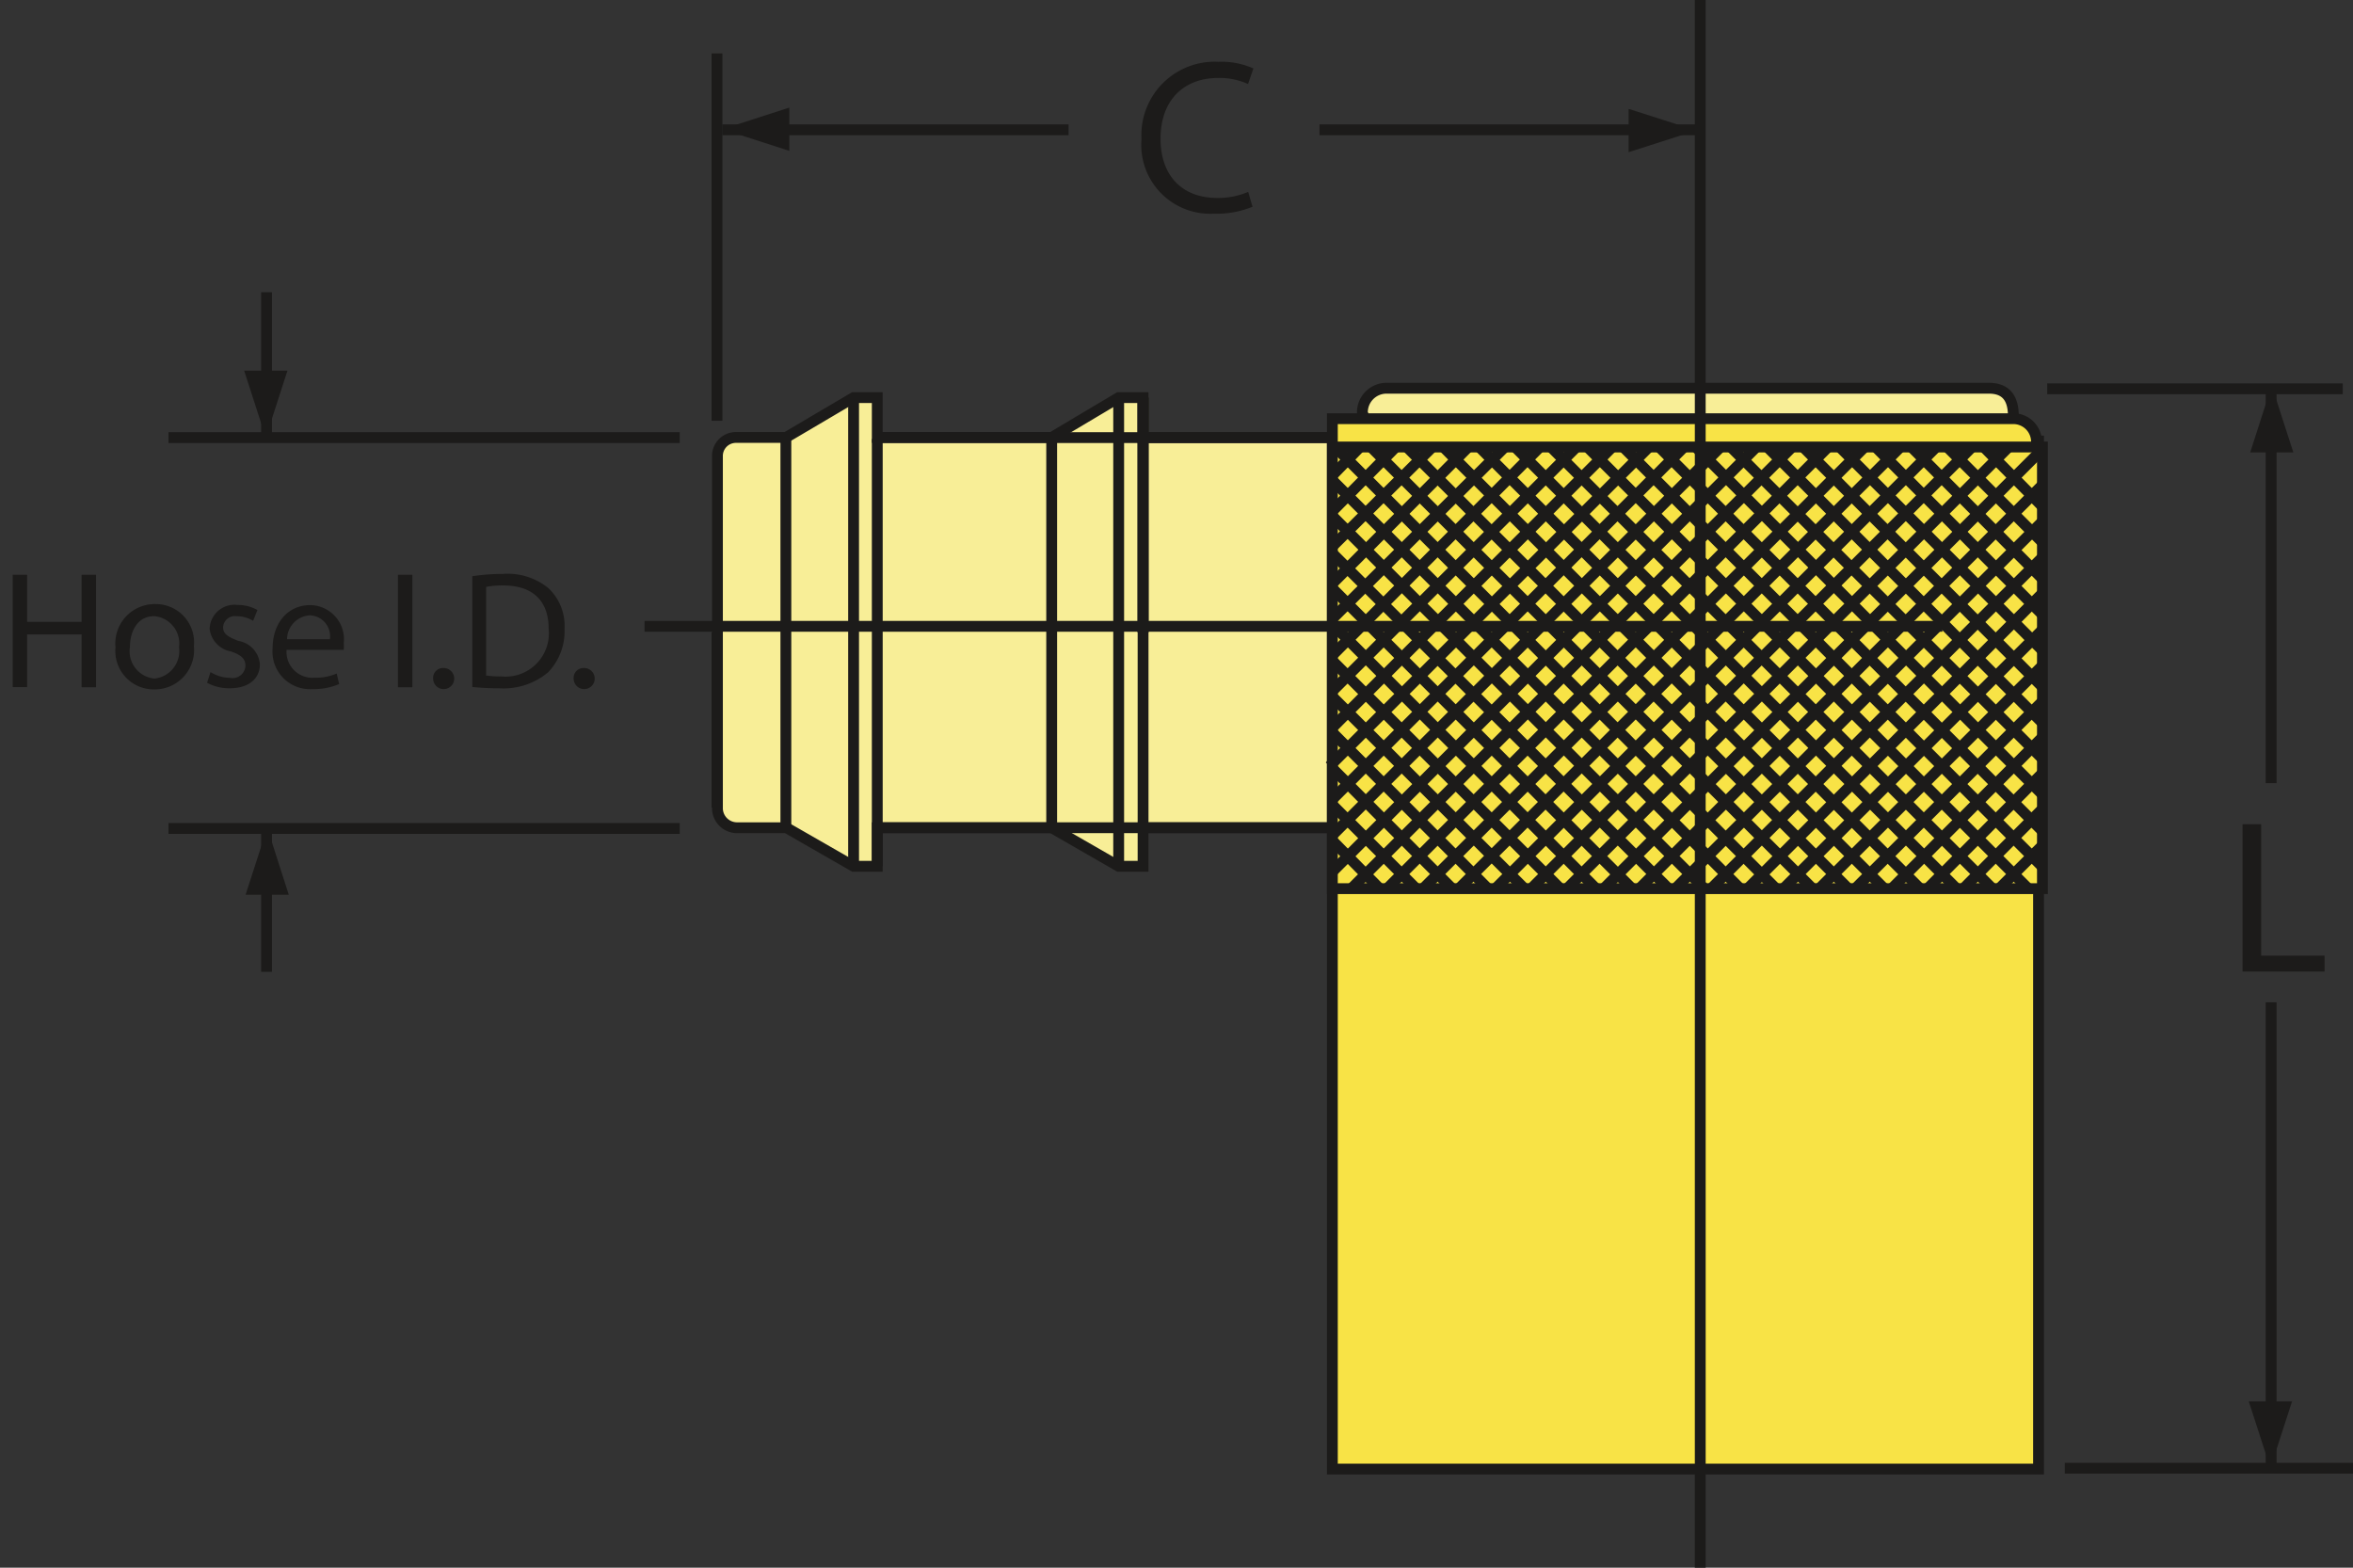
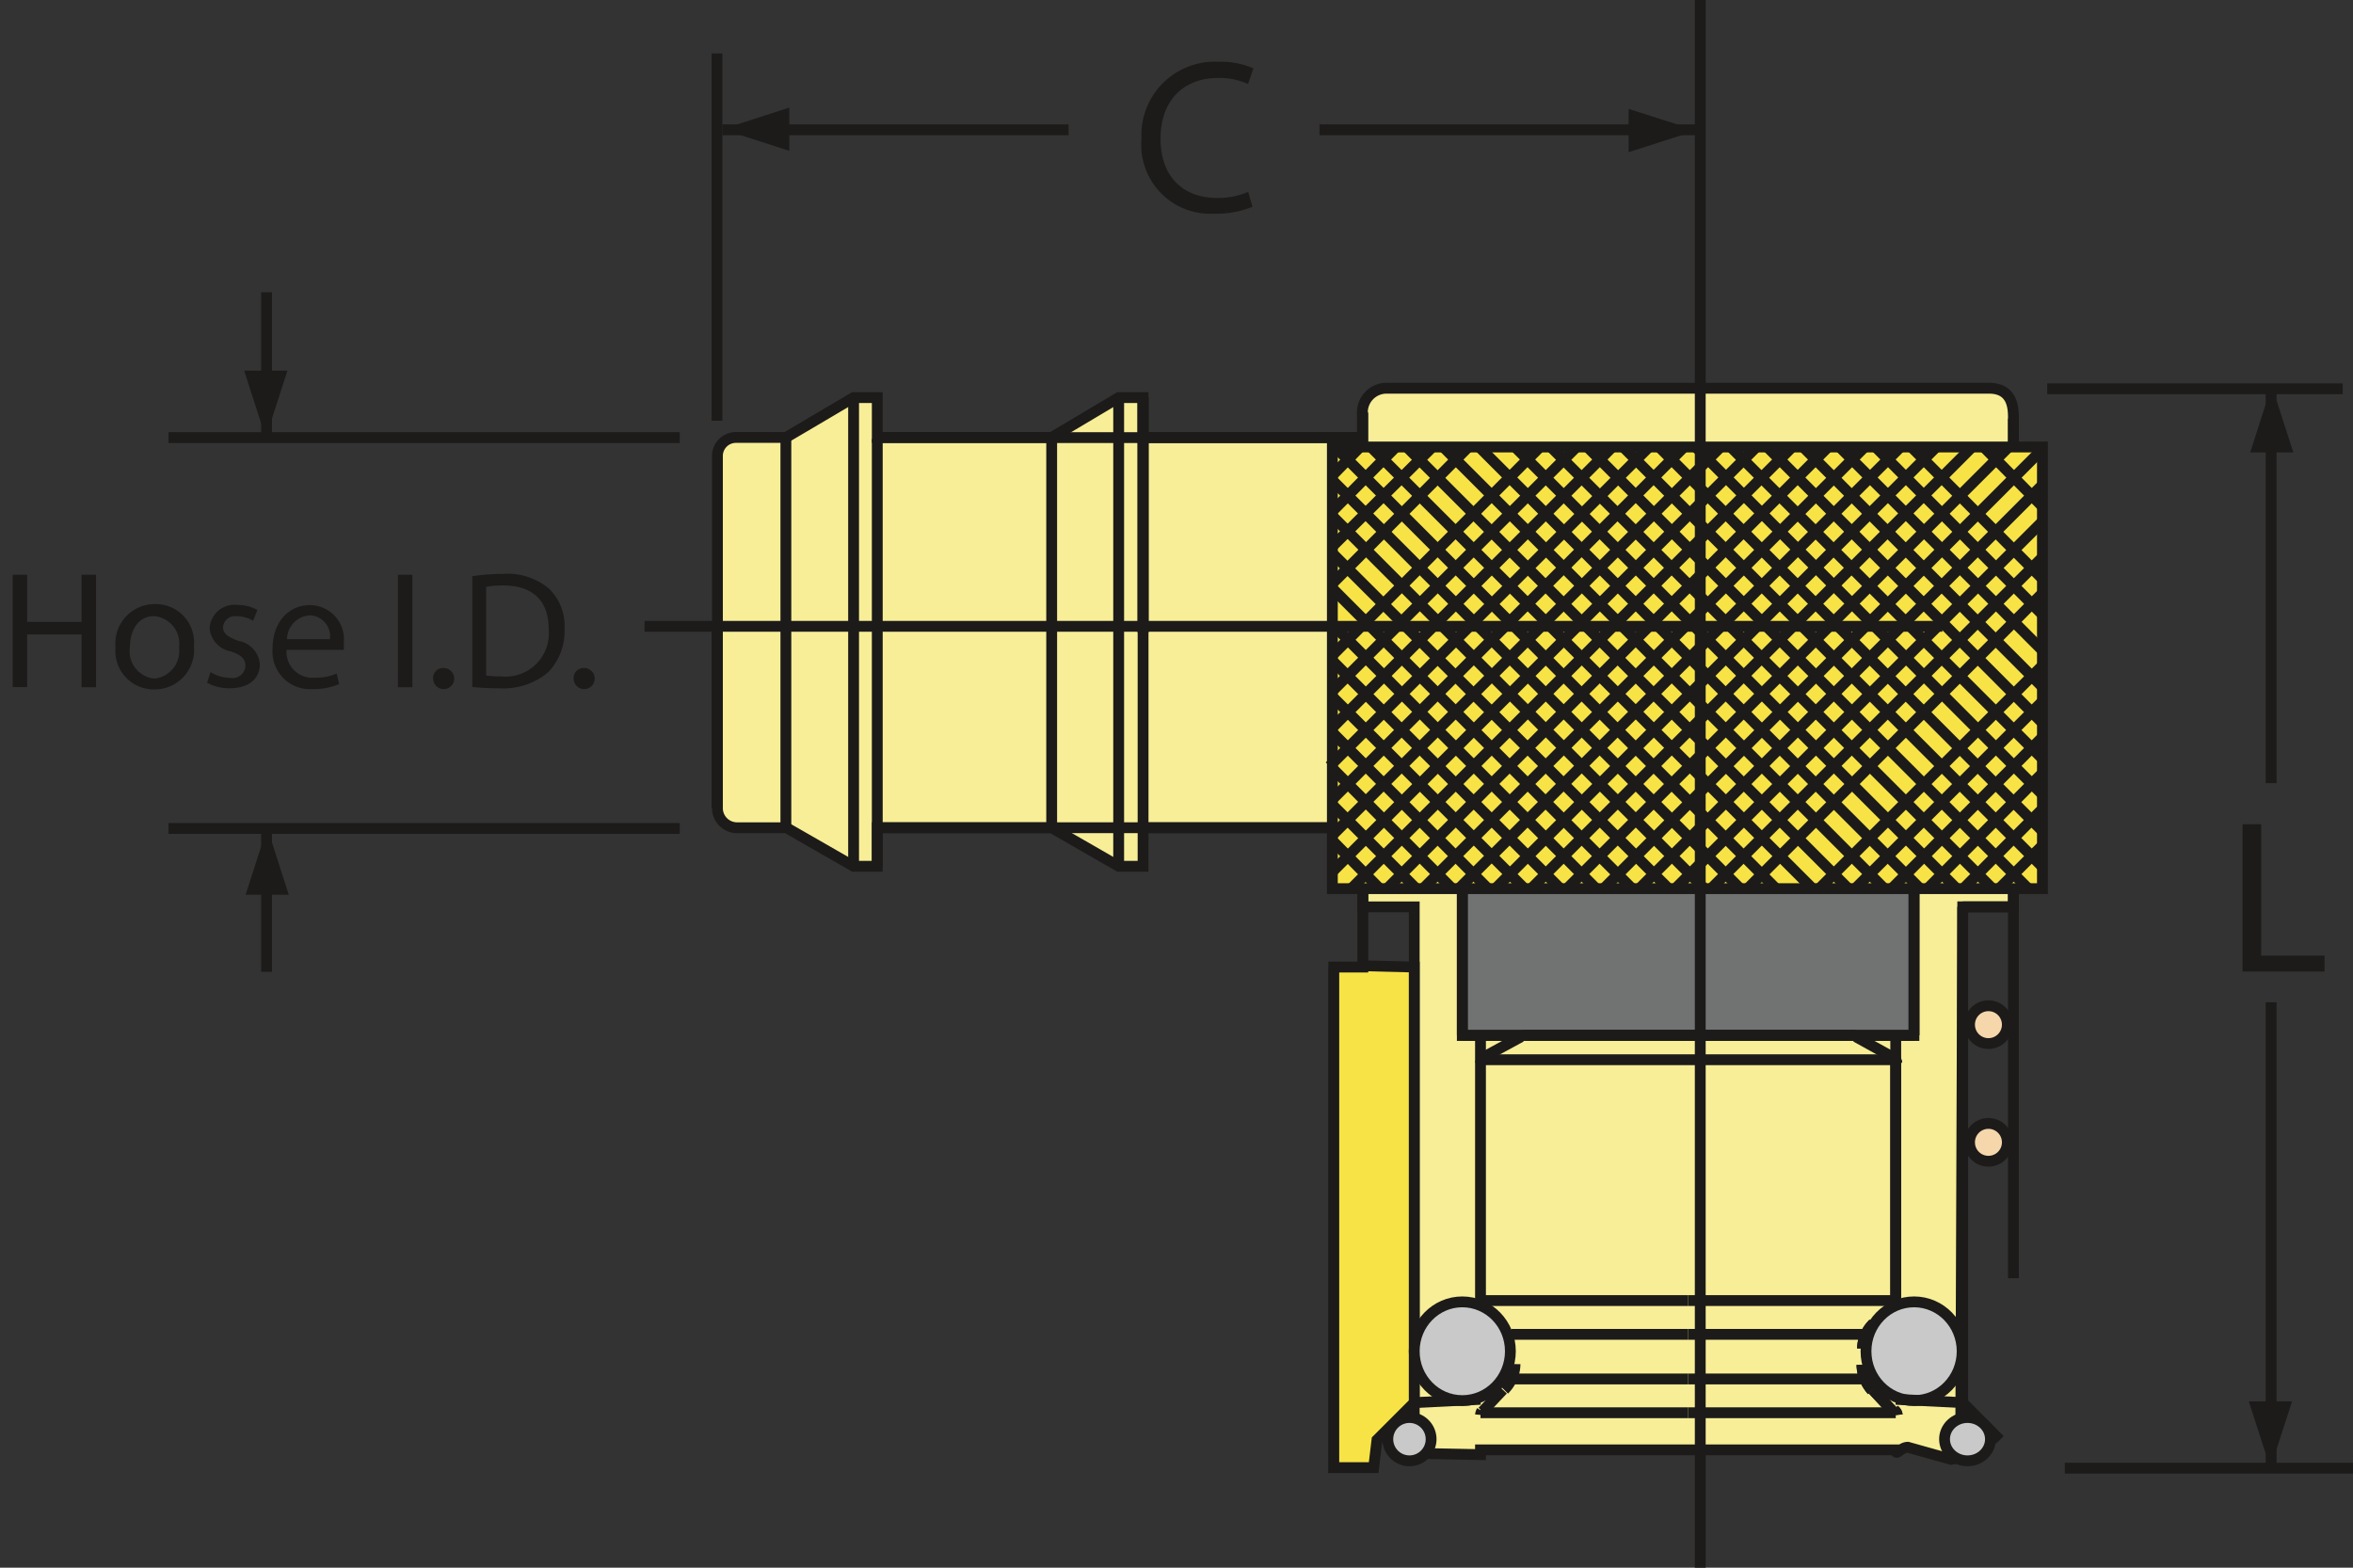
<svg xmlns="http://www.w3.org/2000/svg" xmlns:xlink="http://www.w3.org/1999/xlink" viewBox="0 0 162.97 108.58">
  <rect x="0" y="0" width="162.97" height="108.58" fill="#333333" stroke="none" />
  <defs>
    <style>.a,.b,.c,.d,.e,.f,.g,.h,.i,.j,.k,.l,.m,.n{stroke:#1c1b1a;stroke-width:0.75px;}.a{fill:url(#a);}.b,.d,.g,.n{fill:none;}.c{fill:url(#b);}.d{stroke-dasharray:285.9 55.33 55.33 55.33;}.e{fill:url(#c);}.f{fill:#f5d7ab;}.g{stroke-dasharray:55.33 27.67;}.h{fill:url(#d);}.i{fill:url(#e);}.j{fill:url(#f);}.k{fill:url(#g);}.l{fill:url(#h);}.m{fill:url(#i);}.n{stroke-dasharray:230.56 69.17 55.33 69.17;}.o{fill:#1c1b1a;}.p{isolation:isolate;}</style>
    <linearGradient id="a" x1="-5276.97" y1="1280.18" x2="-5276.97" y2="2864.18" gradientTransform="matrix(0.05, 0, 0, -0.05, 341.74, 161.05)" gradientUnits="userSpaceOnUse">
      <stop offset="0" stop-color="#f8ee97" />
      <stop offset="1" stop-color="#f8ee97" />
    </linearGradient>
    <linearGradient id="b" x1="-4799.47" y1="1907.18" x2="-4799.47" y2="2138.18" gradientTransform="matrix(0.05, 0, 0, -0.05, 341.74, 161.05)" gradientUnits="userSpaceOnUse">
      <stop offset="0" stop-color="#717373" />
      <stop offset="1" stop-color="#717373" />
    </linearGradient>
    <linearGradient id="c" x1="-123.95" y1="228.03" x2="-123.95" y2="227.03" gradientTransform="matrix(6.65, 0, 0, -6.84, 957.05, 1649.67)" gradientUnits="userSpaceOnUse">
      <stop offset="0" stop-color="#c9c9c9" />
      <stop offset="1" stop-color="#c9c9c9" />
    </linearGradient>
    <linearGradient id="d" x1="-5263.97" y1="1268.18" x2="-5263.97" y2="2010.18" gradientTransform="matrix(0.05, 0, 0, -0.05, 341.74, 161.05)" gradientUnits="userSpaceOnUse">
      <stop offset="0" stop-color="#f8e346" />
      <stop offset="1" stop-color="#f8e346" />
    </linearGradient>
    <linearGradient id="e" x1="-123.95" y1="228.03" x2="-123.95" y2="227.03" gradientTransform="matrix(6.65, 0, 0, -6.84, 925.76, 1649.67)" xlink:href="#c" />
    <linearGradient id="f" x1="-5211.47" y1="1342.49" x2="-5211.47" y2="1278.58" gradientTransform="matrix(0.05, 0, 0, -0.05, 341.74, 161.05)" xlink:href="#c" />
    <linearGradient id="g" x1="-4386.47" y1="1342.49" x2="-4386.47" y2="1278.58" gradientTransform="matrix(0.05, 0, 0, -0.05, 341.74, 161.05)" xlink:href="#c" />
    <linearGradient id="h" x1="-4803.47" y1="1266.18" x2="-4803.47" y2="2819.18" xlink:href="#d" />
    <linearGradient id="i" x1="-4800.47" y1="2124.18" x2="-4800.47" y2="2777.18" xlink:href="#d" />
  </defs>
  <title>Water Jumpers - Coupler Drawing</title>
  <path class="a" d="M132.14,100.24l3,0.84a1,1,0,0,0,.8-0.94l-0.14.19,0.14-37.52h3.51V29c0-.66,0-2.11-1.69-2.11H96a1.67,1.67,0,0,0-1.64,1.69v1.73H79.17V27.54H77.48l-4.64,2.76H60.76V27.54H59.12l-4.68,2.76H51a1.28,1.28,0,0,0-1.31,1.31V55.93A1.36,1.36,0,0,0,51,57.33h3.47L59.12,60h1.64V57.33H72.84L77.48,60h1.69V57.33H94.39v5.48h3.56v37.85l4.59,0.09v-0.33l28.76,0C131.3,100.9,131.63,100.24,132.14,100.24Z" />
  <line class="b" x1="54.43" y1="57.43" x2="54.43" y2="30.31" />
  <line class="b" x1="79.17" y1="27.54" x2="79.17" y2="43.8" />
  <line class="b" x1="79.17" y1="27.54" x2="79.17" y2="43.8" />
  <line class="b" x1="79.17" y1="57.15" x2="79.17" y2="27.54" />
  <line class="b" x1="77.48" y1="60" x2="77.48" y2="27.64" />
  <line class="b" x1="72.84" y1="57.33" x2="72.84" y2="30.31" />
  <line class="b" x1="60.76" y1="60" x2="60.76" y2="30.4" />
  <line class="b" x1="59.12" y1="60" x2="59.12" y2="27.5" />
  <line class="b" x1="49.66" y1="43.8" x2="49.66" y2="55.93" />
  <polygon class="c" points="132.56 60.89 101.28 60.89 101.28 71.72 132.56 71.72 132.56 60.89" />
  <line class="b" x1="131.21" y1="73.4" x2="102.77" y2="73.4" />
  <line class="b" x1="128.54" y1="71.81" x2="131.07" y2="73.21" />
  <path class="b" d="M129,93.4a2.45,2.45,0,0,1,.75-1.73" />
  <path class="b" d="M129.66,96.31a2.73,2.73,0,0,1-.7-1.78" />
  <line class="b" x1="102.54" y1="97.85" x2="116.92" y2="97.85" />
  <line class="b" x1="116.92" y1="95.51" x2="104.69" y2="95.51" />
  <line class="b" x1="104.09" y1="96.26" x2="102.68" y2="97.76" />
  <path class="b" d="M102.54,98a0.67,0.67,0,0,1,.09-0.28" />
  <path class="b" d="M104.93,94.48v0a2.56,2.56,0,0,1-.75,1.78" />
  <line class="b" x1="101.28" y1="71.71" x2="116.92" y2="71.71" />
  <line class="b" x1="116.92" y1="92.42" x2="104.69" y2="92.42" />
  <line class="b" x1="102.59" y1="90.08" x2="116.92" y2="90.08" />
  <line class="b" x1="102.54" y1="90.26" x2="102.54" y2="71.71" />
  <path class="b" d="M102.54,73.64a0.44,0.44,0,0,1,.28-0.37" />
  <path class="b" d="M105.35,71.76a0.23,0.23,0,0,1,.19,0" />
  <line class="b" x1="105.35" y1="71.81" x2="102.77" y2="73.21" />
  <line class="b" x1="132.57" y1="71.71" x2="116.92" y2="71.71" />
  <path class="b" d="M128.3,71.71h0a0.36,0.36,0,0,1,.23.09" />
  <path class="b" d="M131.21,97.67a0.47,0.47,0,0,1,.19.33" />
  <line class="b" x1="129.71" y1="96.26" x2="131.11" y2="97.76" />
  <line class="b" x1="131.3" y1="89.94" x2="131.3" y2="73.64" />
  <path class="b" d="M131,73.26a0.4,0.4,0,0,1,.37.37" />
  <line class="b" x1="132.57" y1="60.89" x2="101.28" y2="60.89" />
  <line class="d" x1="101.28" y1="71.71" x2="101.28" y2="60.89" />
  <line class="b" x1="102.54" y1="96.92" x2="97.95" y2="97.15" />
  <polyline class="b" points="95.14 101.65 92.38 101.65 92.38 66.98" />
-   <line class="b" x1="97.95" y1="98.18" x2="97.95" y2="62.81" />
  <line class="b" x1="135.94" y1="98.18" x2="135.94" y2="62.81" />
  <ellipse class="e" cx="132.57" cy="93.59" rx="3.33" ry="3.42" />
  <line class="b" x1="131.3" y1="96.92" x2="135.94" y2="97.15" />
  <path class="b" d="M129.66,96.31a2.73,2.73,0,0,1-.7-1.78" />
  <path class="b" d="M131.21,97.67a0.47,0.47,0,0,1,.19.33" />
  <line class="b" x1="129.71" y1="96.26" x2="131.11" y2="97.76" />
  <line class="b" x1="135.94" y1="97.15" x2="138.51" y2="99.73" />
  <line class="b" x1="139.45" y1="88.53" x2="139.45" y2="29" />
  <line class="b" x1="131.3" y1="90.26" x2="131.3" y2="71.71" />
  <circle class="f" cx="137.72" cy="79.12" r="1.31" />
  <line class="d" x1="132.57" y1="71.71" x2="132.57" y2="60.89" />
  <path class="b" d="M128.3,71.71h0a0.36,0.36,0,0,1,.23.09" />
  <path class="b" d="M131,73.26a0.4,0.4,0,0,1,.37.37" />
  <circle class="f" cx="137.72" cy="70.97" r="1.31" />
  <line class="b" x1="135.94" y1="62.81" x2="139.45" y2="62.81" />
  <line class="g" x1="126.62" y1="60.89" x2="126.62" y2="43.8" />
  <line class="b" x1="102.54" y1="90.26" x2="102.54" y2="96.92" />
  <line class="b" x1="60.76" y1="30.31" x2="94.39" y2="30.31" />
  <line class="b" x1="60.76" y1="57.33" x2="94.39" y2="57.33" />
  <line class="b" x1="94.39" y1="88.53" x2="94.39" y2="28.57" />
  <path class="b" d="M116.87,34.05h0a9.72,9.72,0,0,1,9.7,9.7" />
  <circle class="f" cx="96.12" cy="70.97" r="1.31" />
  <circle class="f" cx="96.12" cy="79.12" r="1.31" />
  <polygon class="h" points="94.39 66.98 92.38 66.98 92.38 101.65 95.14 101.65 95.37 99.73 97.95 97.15 97.95 66.98 94.39 66.89 94.39 66.98" />
  <line class="b" x1="128.3" y1="71.71" x2="105.54" y2="71.71" />
  <line class="b" x1="116.92" y1="92.42" x2="129.19" y2="92.42" />
  <line class="b" x1="116.92" y1="95.51" x2="129.19" y2="95.51" />
  <line class="b" x1="131.3" y1="97.85" x2="116.92" y2="97.85" />
  <line class="b" x1="131.3" y1="90.08" x2="116.92" y2="90.08" />
  <ellipse class="i" cx="101.28" cy="93.59" rx="3.33" ry="3.42" />
  <circle class="j" cx="97.62" cy="99.68" r="1.5" />
  <path class="b" d="M129,93.4a2.45,2.45,0,0,1,.75-1.73" />
  <ellipse class="k" cx="136.27" cy="99.68" rx="1.59" ry="1.5" />
-   <path class="l" d="M139.22,29h0.33a1.61,1.61,0,0,1,1.5,1.55h0.14v71.2H92.28V29h46.94Z" />
  <rect class="m" x="92.28" y="30.96" width="49.18" height="30.59" />
  <line class="n" x1="117.76" x2="117.76" y2="108.58" />
  <line class="b" x1="141.79" y1="26.93" x2="162.26" y2="26.93" />
  <line class="b" x1="143.01" y1="101.69" x2="162.97" y2="101.69" />
  <line class="b" x1="157.3" y1="26.7" x2="157.3" y2="54.24" />
  <polygon class="o" points="158.84 31.34 157.34 26.7 155.85 31.34 158.84 31.34" />
  <line class="b" x1="157.3" y1="101.69" x2="157.3" y2="69.42" />
  <polygon class="o" points="155.75 97.06 157.25 101.69 158.75 97.06 155.75 97.06" />
  <g class="p">
    <path class="o" d="M155.29,57.09h1.32v9.1H161v1.1h-5.68V57.09Z" />
  </g>
  <line class="b" x1="50.03" y1="8.99" x2="74.01" y2="8.99" />
  <polygon class="o" points="54.67 7.45 50.03 8.95 54.67 10.45 54.67 7.45" />
  <line class="b" x1="117.48" y1="8.99" x2="91.39" y2="8.99" />
  <polygon class="o" points="112.8 10.54 117.48 9.04 112.8 7.54 112.8 10.54" />
  <g class="p">
    <path class="o" d="M86.75,14.32a6.54,6.54,0,0,1-2.69.48,4.77,4.77,0,0,1-5-5.16,5.08,5.08,0,0,1,5.33-5.36,5.46,5.46,0,0,1,2.42.46L86.44,5.82a4.8,4.8,0,0,0-2.06-.42c-2.39,0-4,1.53-4,4.21,0,2.5,1.44,4.1,3.92,4.1a5.28,5.28,0,0,0,2.15-.42Z" />
  </g>
  <line class="b" x1="49.66" y1="29.14" x2="49.66" y2="3.7" />
  <line class="b" x1="92.28" y1="35.41" x2="96.68" y2="30.96" />
  <line class="b" x1="92.28" y1="32.93" x2="94.2" y2="30.96" />
  <line class="b" x1="92.23" y1="37.9" x2="99.21" y2="30.96" />
  <line class="b" x1="92.28" y1="40.42" x2="101.7" y2="30.96" />
-   <line class="b" x1="92.28" y1="42.86" x2="104.18" y2="31.01" />
  <line class="b" x1="92.28" y1="45.39" x2="106.66" y2="30.96" />
  <line class="b" x1="92.28" y1="47.87" x2="109.14" y2="31.01" />
  <line class="b" x1="92.28" y1="50.4" x2="111.67" y2="30.96" />
  <line class="b" x1="92.09" y1="53.07" x2="114.16" y2="31.01" />
  <line class="b" x1="92.28" y1="55.37" x2="116.64" y2="30.96" />
  <line class="b" x1="92.28" y1="57.85" x2="119.17" y2="30.96" />
  <line class="b" x1="92.28" y1="60.38" x2="121.65" y2="30.96" />
  <line class="b" x1="93.64" y1="61.5" x2="124.13" y2="30.96" />
  <line class="b" x1="96.12" y1="61.5" x2="126.62" y2="30.96" />
  <line class="b" x1="98.61" y1="61.5" x2="129.15" y2="30.96" />
  <line class="b" x1="101.09" y1="61.5" x2="131.58" y2="31.01" />
  <line class="b" x1="103.62" y1="61.5" x2="134.11" y2="30.96" />
  <line class="b" x1="106.1" y1="61.5" x2="136.59" y2="30.96" />
  <line class="b" x1="108.58" y1="61.5" x2="139.12" y2="30.96" />
  <line class="b" x1="111.02" y1="61.6" x2="141.42" y2="31.15" />
  <line class="b" x1="113.59" y1="61.5" x2="141.42" y2="33.63" />
  <line class="b" x1="116.08" y1="61.5" x2="141.42" y2="36.16" />
  <line class="b" x1="118.56" y1="61.5" x2="141.42" y2="38.64" />
  <line class="b" x1="121.09" y1="61.5" x2="141.42" y2="41.13" />
-   <line class="b" x1="123.57" y1="61.5" x2="141.42" y2="43.66" />
  <line class="b" x1="126.05" y1="61.5" x2="141.42" y2="46.14" />
  <line class="b" x1="128.54" y1="61.5" x2="141.42" y2="48.62" />
  <line class="b" x1="131.07" y1="61.5" x2="141.42" y2="51.1" />
  <line class="b" x1="133.55" y1="61.5" x2="141.42" y2="53.59" />
  <line class="b" x1="136.03" y1="61.5" x2="141.37" y2="56.12" />
  <line class="b" x1="138.51" y1="61.5" x2="141.42" y2="58.6" />
  <line class="b" x1="141.42" y1="35.04" x2="137.39" y2="30.96" />
-   <line class="b" x1="141.42" y1="37.52" x2="134.86" y2="30.96" />
  <line class="b" x1="141.42" y1="40.05" x2="132.38" y2="30.96" />
  <line class="b" x1="141.42" y1="42.53" x2="129.9" y2="30.96" />
  <line class="b" x1="141.42" y1="45.01" x2="127.41" y2="30.96" />
  <line class="b" x1="141.42" y1="47.54" x2="124.88" y2="30.96" />
  <line class="b" x1="141.42" y1="50.03" x2="122.4" y2="30.96" />
  <line class="b" x1="141.42" y1="52.51" x2="119.92" y2="31.01" />
  <line class="b" x1="141.42" y1="54.99" x2="117.44" y2="30.96" />
  <line class="b" x1="141.42" y1="57.52" x2="114.91" y2="30.96" />
  <line class="b" x1="141.42" y1="60" x2="112.42" y2="30.96" />
  <line class="b" x1="140.43" y1="61.5" x2="109.94" y2="30.96" />
  <line class="b" x1="137.95" y1="61.5" x2="107.41" y2="30.96" />
  <line class="b" x1="135.47" y1="61.5" x2="104.93" y2="30.96" />
  <line class="b" x1="132.94" y1="61.5" x2="102.45" y2="30.96" />
  <line class="b" x1="130.46" y1="61.5" x2="99.96" y2="30.96" />
  <line class="b" x1="127.97" y1="61.5" x2="97.43" y2="30.96" />
  <line class="b" x1="125.49" y1="61.5" x2="94.95" y2="30.96" />
  <line class="b" x1="122.96" y1="61.5" x2="92.47" y2="30.96" />
  <line class="b" x1="120.48" y1="61.5" x2="92.28" y2="33.26" />
  <line class="b" x1="118" y1="61.5" x2="92.28" y2="35.74" />
  <line class="b" x1="115.52" y1="61.5" x2="92.28" y2="38.32" />
  <line class="b" x1="112.99" y1="61.5" x2="92.28" y2="40.75" />
  <line class="b" x1="110.5" y1="61.5" x2="92.28" y2="43.23" />
  <line class="b" x1="108.02" y1="61.5" x2="92.28" y2="45.76" />
  <line class="b" x1="105.54" y1="61.5" x2="92.28" y2="48.25" />
  <line class="b" x1="103.01" y1="61.5" x2="92.28" y2="50.73" />
  <line class="b" x1="100.53" y1="61.5" x2="92.28" y2="53.21" />
  <line class="b" x1="98.04" y1="61.5" x2="92.28" y2="55.74" />
  <line class="b" x1="95.51" y1="61.5" x2="92.28" y2="58.22" />
  <line class="b" x1="18.46" y1="30.31" x2="18.46" y2="20.24" />
  <polygon class="o" points="16.91 25.67 18.41 30.31 19.91 25.67 16.91 25.67" />
  <line class="b" x1="18.46" y1="57.33" x2="18.46" y2="67.31" />
  <polygon class="o" points="20 61.97 18.51 57.33 17.01 61.97 20 61.97" />
  <g class="p">
    <path class="o" d="M1.88,39.81v3.26H5.65V39.81h1v7.79h-1V43.94H1.88v3.65h-1V39.81h1Z" />
    <path class="o" d="M13.43,44.75a2.73,2.73,0,0,1-2.78,3A2.66,2.66,0,0,1,8,44.84a2.73,2.73,0,0,1,2.77-3A2.65,2.65,0,0,1,13.43,44.75ZM9,44.81A1.9,1.9,0,0,0,10.7,47a1.92,1.92,0,0,0,1.7-2.17,1.9,1.9,0,0,0-1.67-2.15C9.52,42.64,9,43.74,9,44.81Z" />
    <path class="o" d="M14.58,46.55a2.65,2.65,0,0,0,1.34.4A0.9,0.9,0,0,0,17,46.12c0-.49-0.29-0.75-1-1a1.79,1.79,0,0,1-1.48-1.58,1.72,1.72,0,0,1,1.93-1.64,2.8,2.8,0,0,1,1.38.35L17.53,43a2.18,2.18,0,0,0-1.14-.32,0.82,0.82,0,0,0-.94.76c0,0.46.33,0.67,1.06,0.95A1.79,1.79,0,0,1,18,46c0,1-.76,1.67-2.09,1.67a3.18,3.18,0,0,1-1.57-.38Z" />
    <path class="o" d="M19.85,45a1.79,1.79,0,0,0,1.92,1.94,3.66,3.66,0,0,0,1.55-.29l0.17,0.73a4.52,4.52,0,0,1-1.86.35,2.6,2.6,0,0,1-2.75-2.82c0-1.69,1-3,2.62-3a2.37,2.37,0,0,1,2.31,2.63,4,4,0,0,1,0,.47H19.85Zm3-.73a1.45,1.45,0,0,0-1.41-1.65,1.68,1.68,0,0,0-1.56,1.65h3Z" />
    <path class="o" d="M28.56,39.81v7.79h-1V39.81h1Z" />
    <path class="o" d="M30,47a0.68,0.68,0,0,1,.69-0.73A0.73,0.73,0,1,1,30,47Z" />
    <path class="o" d="M32.71,39.91a14.48,14.48,0,0,1,2.14-.16,4.46,4.46,0,0,1,3.15,1,3.59,3.59,0,0,1,1.1,2.8,4.12,4.12,0,0,1-1.12,3,4.8,4.8,0,0,1-3.44,1.12,16.23,16.23,0,0,1-1.83-.09V39.91Zm1,6.88a6.38,6.38,0,0,0,1,.06A3,3,0,0,0,38,43.55c0-1.84-1-3-3.15-3a5.72,5.72,0,0,0-1.18.1v6.15Z" />
    <path class="o" d="M39.73,47a0.68,0.68,0,0,1,.69-0.73A0.73,0.73,0,1,1,39.73,47Z" />
  </g>
  <line class="b" x1="47.08" y1="30.31" x2="11.67" y2="30.31" />
  <line class="b" x1="47.08" y1="57.38" x2="11.67" y2="57.38" />
  <line class="n" x1="44.64" y1="43.38" x2="134.53" y2="43.38" />
</svg>